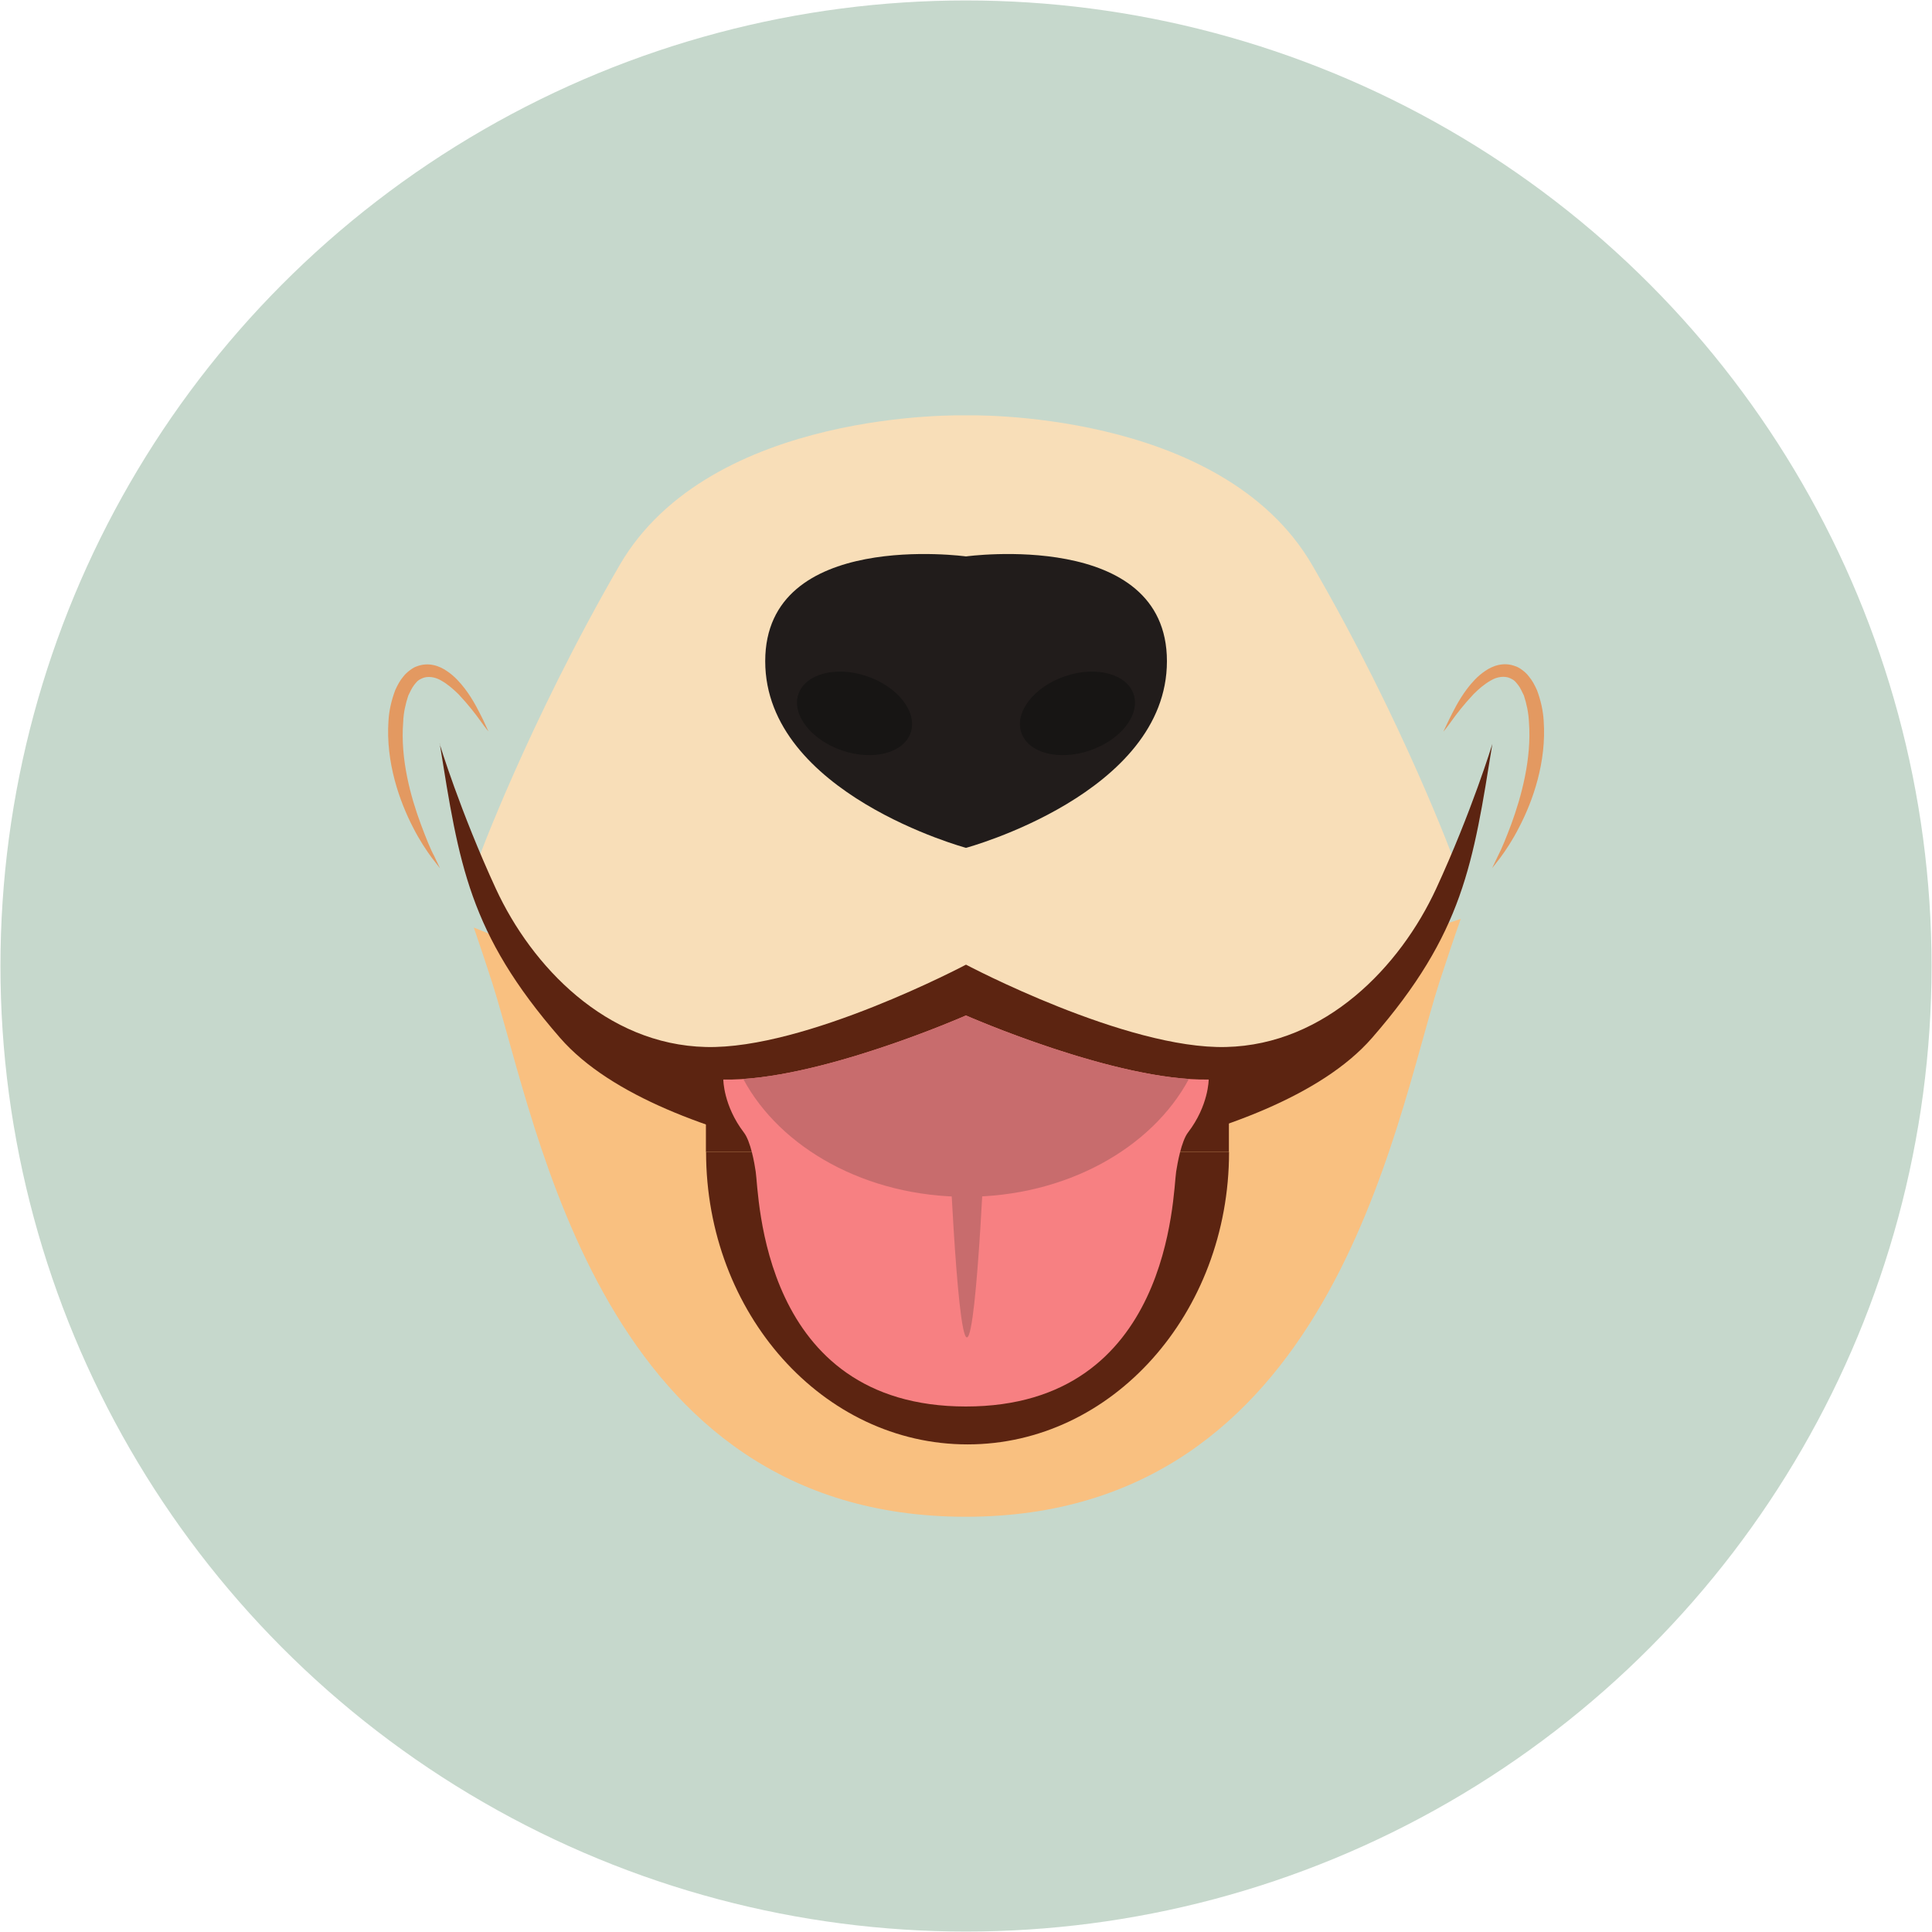
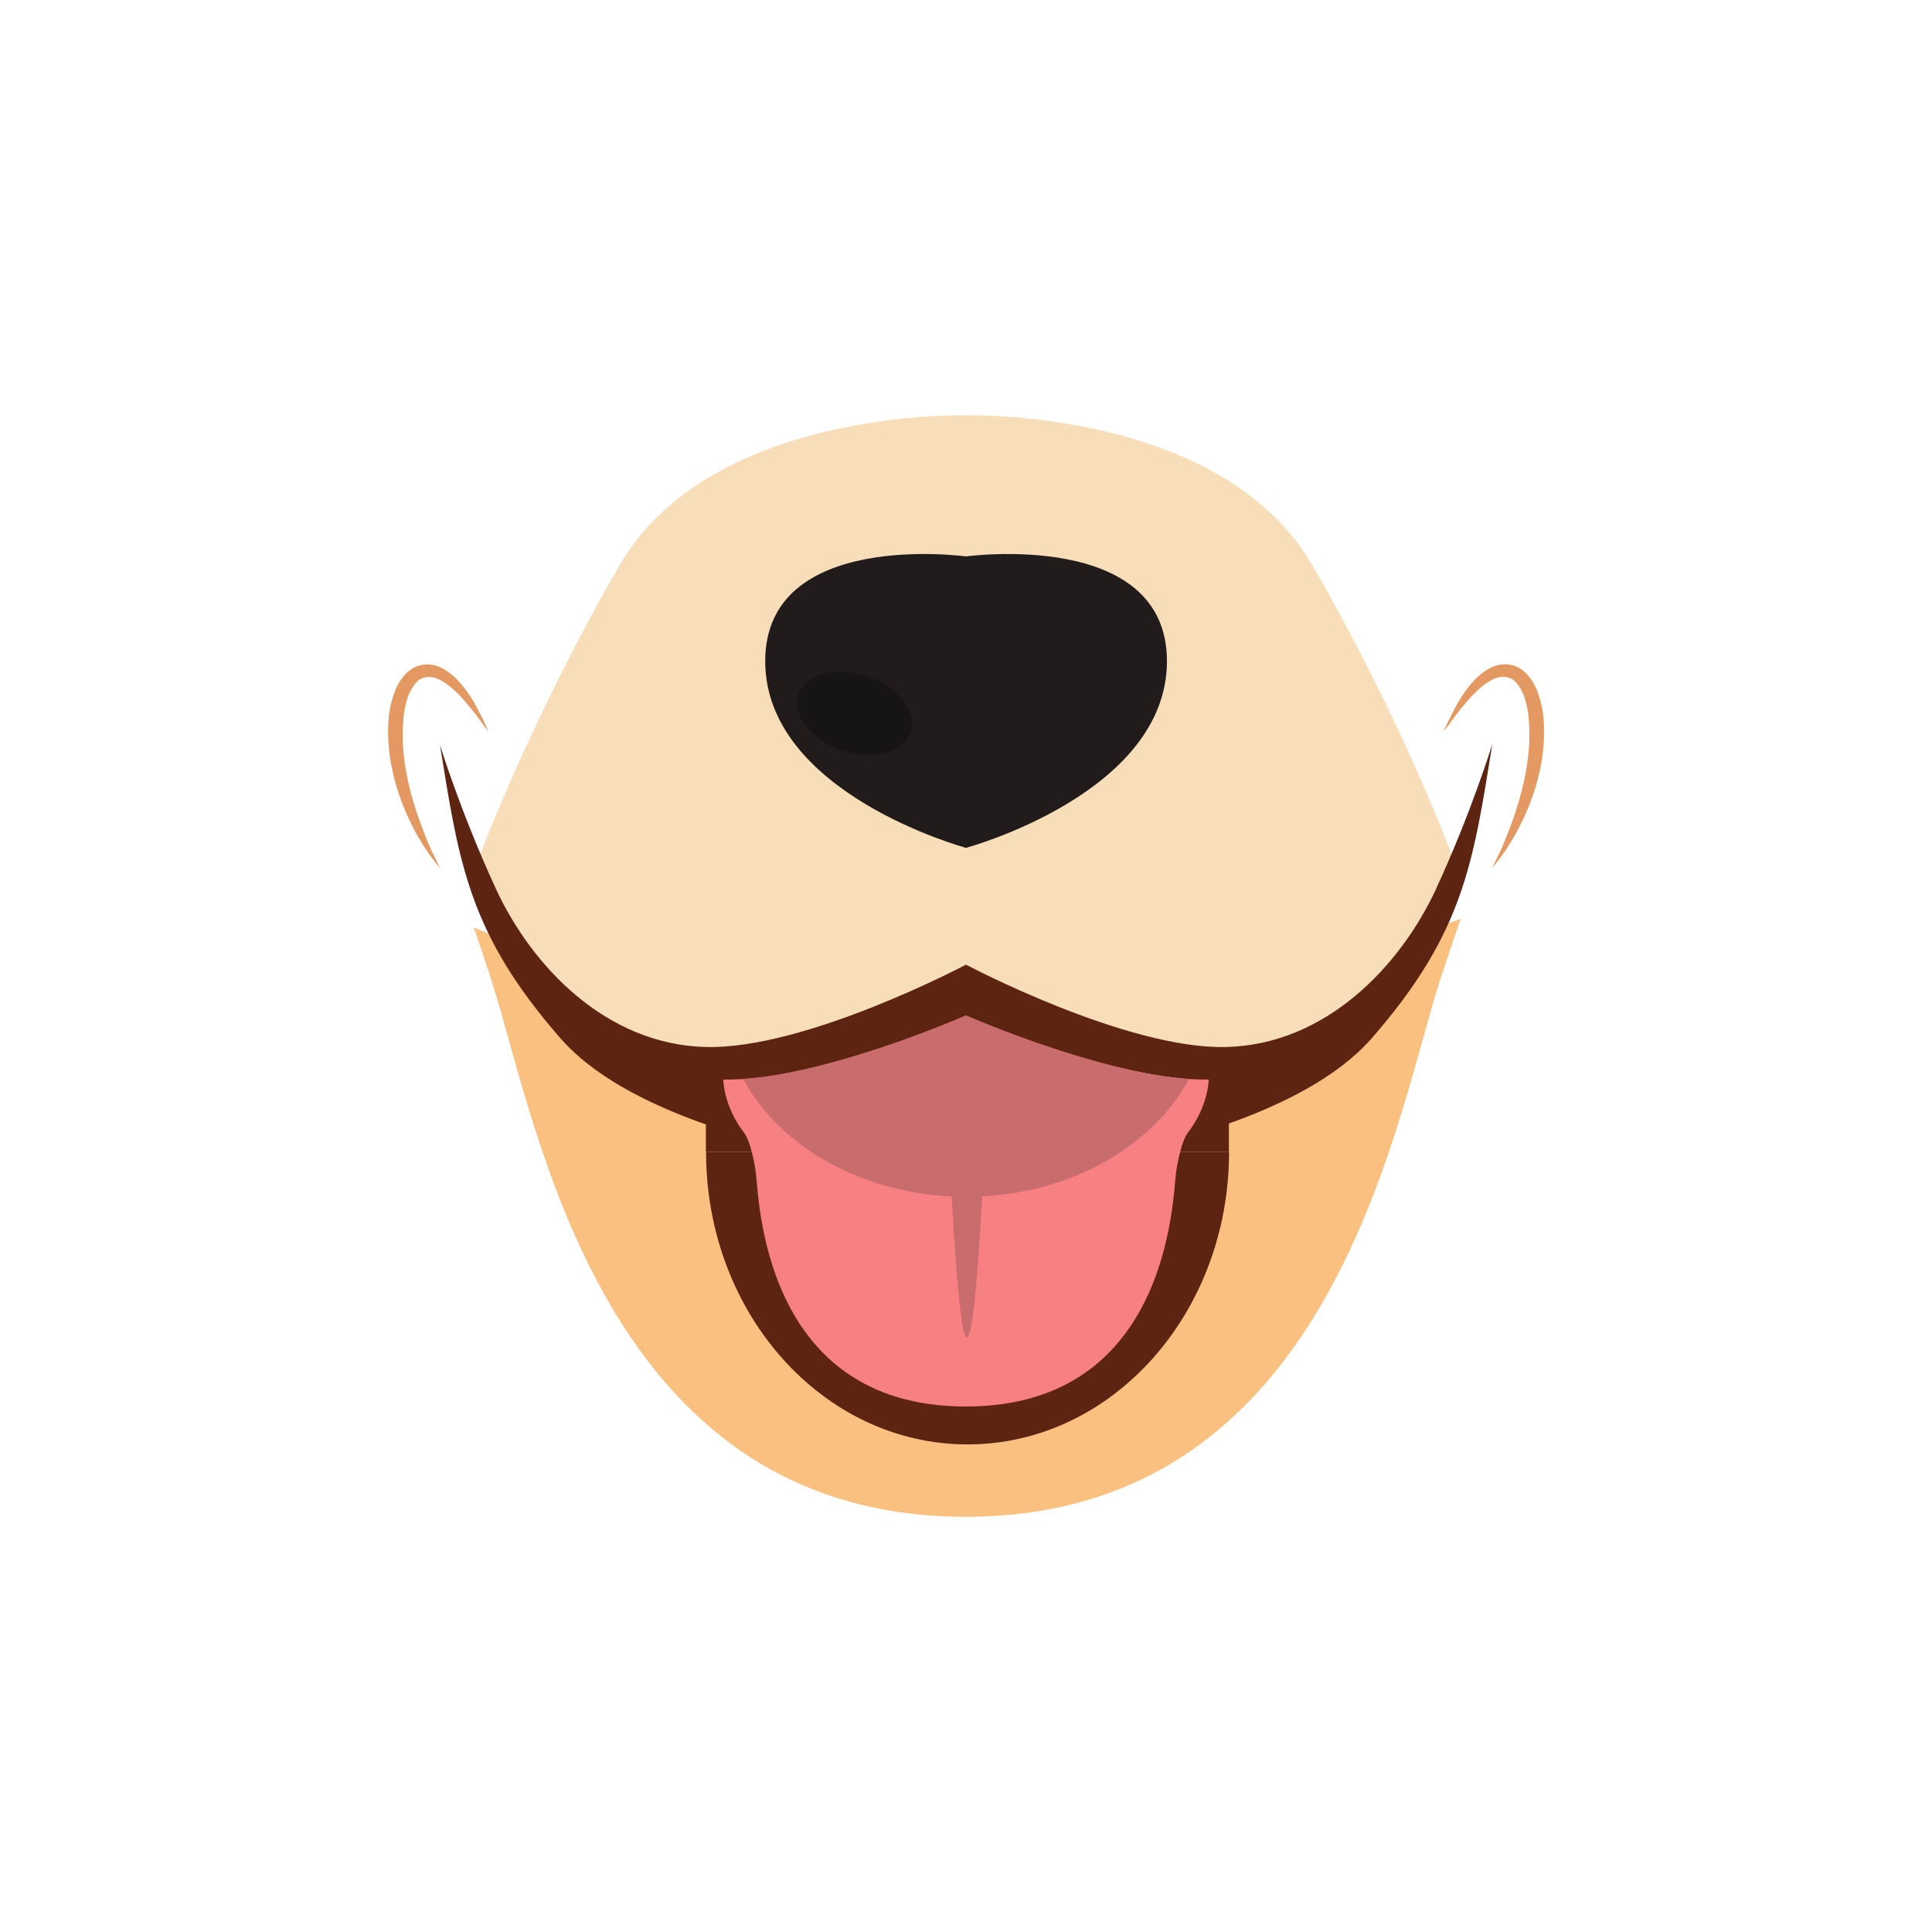
<svg xmlns="http://www.w3.org/2000/svg" viewBox="0 0 130 130" data-sanitized-data-name="Calque 1" data-name="Calque 1" id="Calque_1">
  <defs>
    <style>
      .cls-1 {
        fill: #f9c080;
      }

      .cls-1, .cls-2, .cls-3, .cls-4, .cls-5, .cls-6, .cls-7, .cls-8, .cls-9, .cls-10 {
        stroke-width: 0px;
      }

      .cls-11 {
        clip-path: url(#clippath);
      }

      .cls-2 {
        fill: none;
      }

      .cls-3 {
        fill: #171514;
      }

      .cls-4 {
        fill: #211c1b;
      }

      .cls-5 {
        fill: #c86c6d;
      }

      .cls-6 {
        fill: #e39961;
      }

      .cls-7 {
        fill: #f78082;
      }

      .cls-8 {
        fill: #5c2411;
      }

      .cls-9 {
        fill: #c6d8cc;
      }

      .cls-10 {
        fill: #f8deb8;
      }
    </style>
    <clipPath id="clippath">
      <rect height="41.05" width="68.46" y="61" x="30.9" class="cls-2" />
    </clipPath>
  </defs>
-   <circle r="64.97" cy="65" cx="65" class="cls-9" />
  <g>
    <g class="cls-11">
      <path d="M59.58,70.15c13.36,1.03,26.27-4.21,38.71-8.32-.46,1.3-.94,2.74-1.46,4.33-3.05,9.6-7.35,35.9-31.85,35.9s-28.8-26.3-31.85-35.9c-.44-1.36-.85-2.6-1.25-3.75,8.89,3.65,18.11,7,27.7,7.74" class="cls-1" />
    </g>
    <path d="M60.44,74.93c-8.31-.88-16.19-3.95-23.86-7.3-2.76-8.06-4.45-9.67-4.45-9.67,0,0,3.43-9.35,9.56-19.93,6.14-10.58,23.3-10.08,23.3-10.08,0,0,17.17-.5,23.31,10.08,6.14,10.58,9.56,19.93,9.56,19.93,0,0-1.63,1.55-4.31,9.25-10.51,3.68-21.81,8.9-33.11,7.71" class="cls-10" />
    <path d="M65,37.44s-13.51-1.86-13.51,7.05,13.51,12.56,13.51,12.56v-19.61" class="cls-4" />
    <path d="M65.1,97.19c-9.72,0-17.59-8.81-17.59-19.68h35.19c0,10.87-7.88,19.68-17.59,19.68" class="cls-8" />
    <path d="M47.5,73h35.19v4.51h-35.19v-4.51" class="cls-8" />
    <path d="M29.58,50.05s1.39,4.56,3.79,9.76c2.41,5.21,7.41,10.48,14.13,10.64,6.72.17,17.5-5.54,17.5-5.54v14.3s-20.44-1.48-27.31-9.37c-6.16-7.07-6.8-11.73-8.1-19.8" class="cls-8" />
    <path d="M53.72,46.71c-.46,1.38.86,3.08,2.95,3.79,2.08.71,4.15.17,4.61-1.21s-.86-3.08-2.95-3.79c-2.08-.71-4.15-.16-4.61,1.22" class="cls-3" />
    <path d="M100.42,50.05s-1.39,4.56-3.79,9.76c-2.41,5.21-7.42,10.48-14.13,10.64-6.72.17-17.5-5.54-17.5-5.54v14.3s20.44-1.48,27.32-9.37c6.16-7.07,6.8-11.73,8.1-19.8" class="cls-8" />
    <path d="M65,37.44s13.52-1.86,13.52,7.05-13.52,12.56-13.52,12.56v-19.61" class="cls-4" />
    <path d="M65,68.33s10.06,4.43,16.33,4.31c0,0,0,1.75-1.39,3.56-.45.59-.71,2.07-.8,2.64-.23,1.5-.32,15.8-14.15,15.8s-13.91-14.29-14.14-15.8c-.08-.56-.34-2.05-.8-2.64-1.38-1.81-1.38-3.56-1.38-3.56,6.26.13,16.32-4.31,16.32-4.31" class="cls-7" />
-     <path d="M76.28,46.71c.46,1.38-.86,3.08-2.95,3.79-2.08.71-4.15.17-4.61-1.21-.46-1.38.86-3.08,2.95-3.79,2.08-.71,4.15-.16,4.61,1.22" class="cls-3" />
    <path d="M97.12,49.23s.14-.29.39-.82c.26-.51.61-1.27,1.22-2.08.31-.4.68-.83,1.2-1.18.5-.35,1.25-.63,2.04-.32.23.06.68.38.89.67.25.29.41.61.56.94.25.67.41,1.36.45,2.05.2,2.79-.73,5.41-1.65,7.17-.45.89-.92,1.58-1.26,2.04-.35.46-.56.72-.56.72,0,0,.14-.3.39-.82.27-.51.57-1.27.91-2.17.66-1.81,1.37-4.36,1.18-6.85-.03-.63-.16-1.23-.34-1.78-.13-.25-.23-.51-.39-.71-.17-.2-.21-.31-.55-.46-.35-.16-.87-.1-1.29.16-.43.24-.82.58-1.15.91-.65.69-1.15,1.34-1.48,1.8-.33.47-.55.72-.55.72" class="cls-6" />
    <path d="M65.06,89.99c.71,0,1.28-14.71,1.28-14.71,0-.71-.57-1.29-1.28-1.29s-1.27.58-1.27,1.29c0,0,.57,14.71,1.27,14.71" class="cls-5" />
    <path d="M65,80.53c-6.72,0-12.49-3.27-14.99-7.93,6.26-.42,14.99-4.27,14.99-4.27,0,0,8.74,3.85,15,4.27-2.5,4.66-8.27,7.93-15,7.93" class="cls-5" />
    <path d="M32.88,49.23s-.22-.25-.55-.72c-.33-.46-.83-1.11-1.48-1.8-.34-.33-.72-.67-1.15-.91-.42-.26-.94-.32-1.29-.16-.34.15-.38.26-.55.46-.15.2-.27.46-.39.71-.18.55-.32,1.15-.34,1.78-.2,2.5.51,5.04,1.18,6.85.34.91.64,1.67.91,2.17.25.52.39.82.39.82,0,0-.2-.26-.56-.72-.34-.46-.81-1.15-1.26-2.04-.91-1.76-1.84-4.38-1.65-7.17.04-.69.2-1.38.45-2.05.15-.33.31-.65.56-.94.22-.29.67-.61.89-.67.8-.31,1.54-.03,2.04.32.52.35.89.78,1.2,1.18.61.81.96,1.57,1.22,2.08.25.53.37.83.39.82" class="cls-6" />
  </g>
</svg>